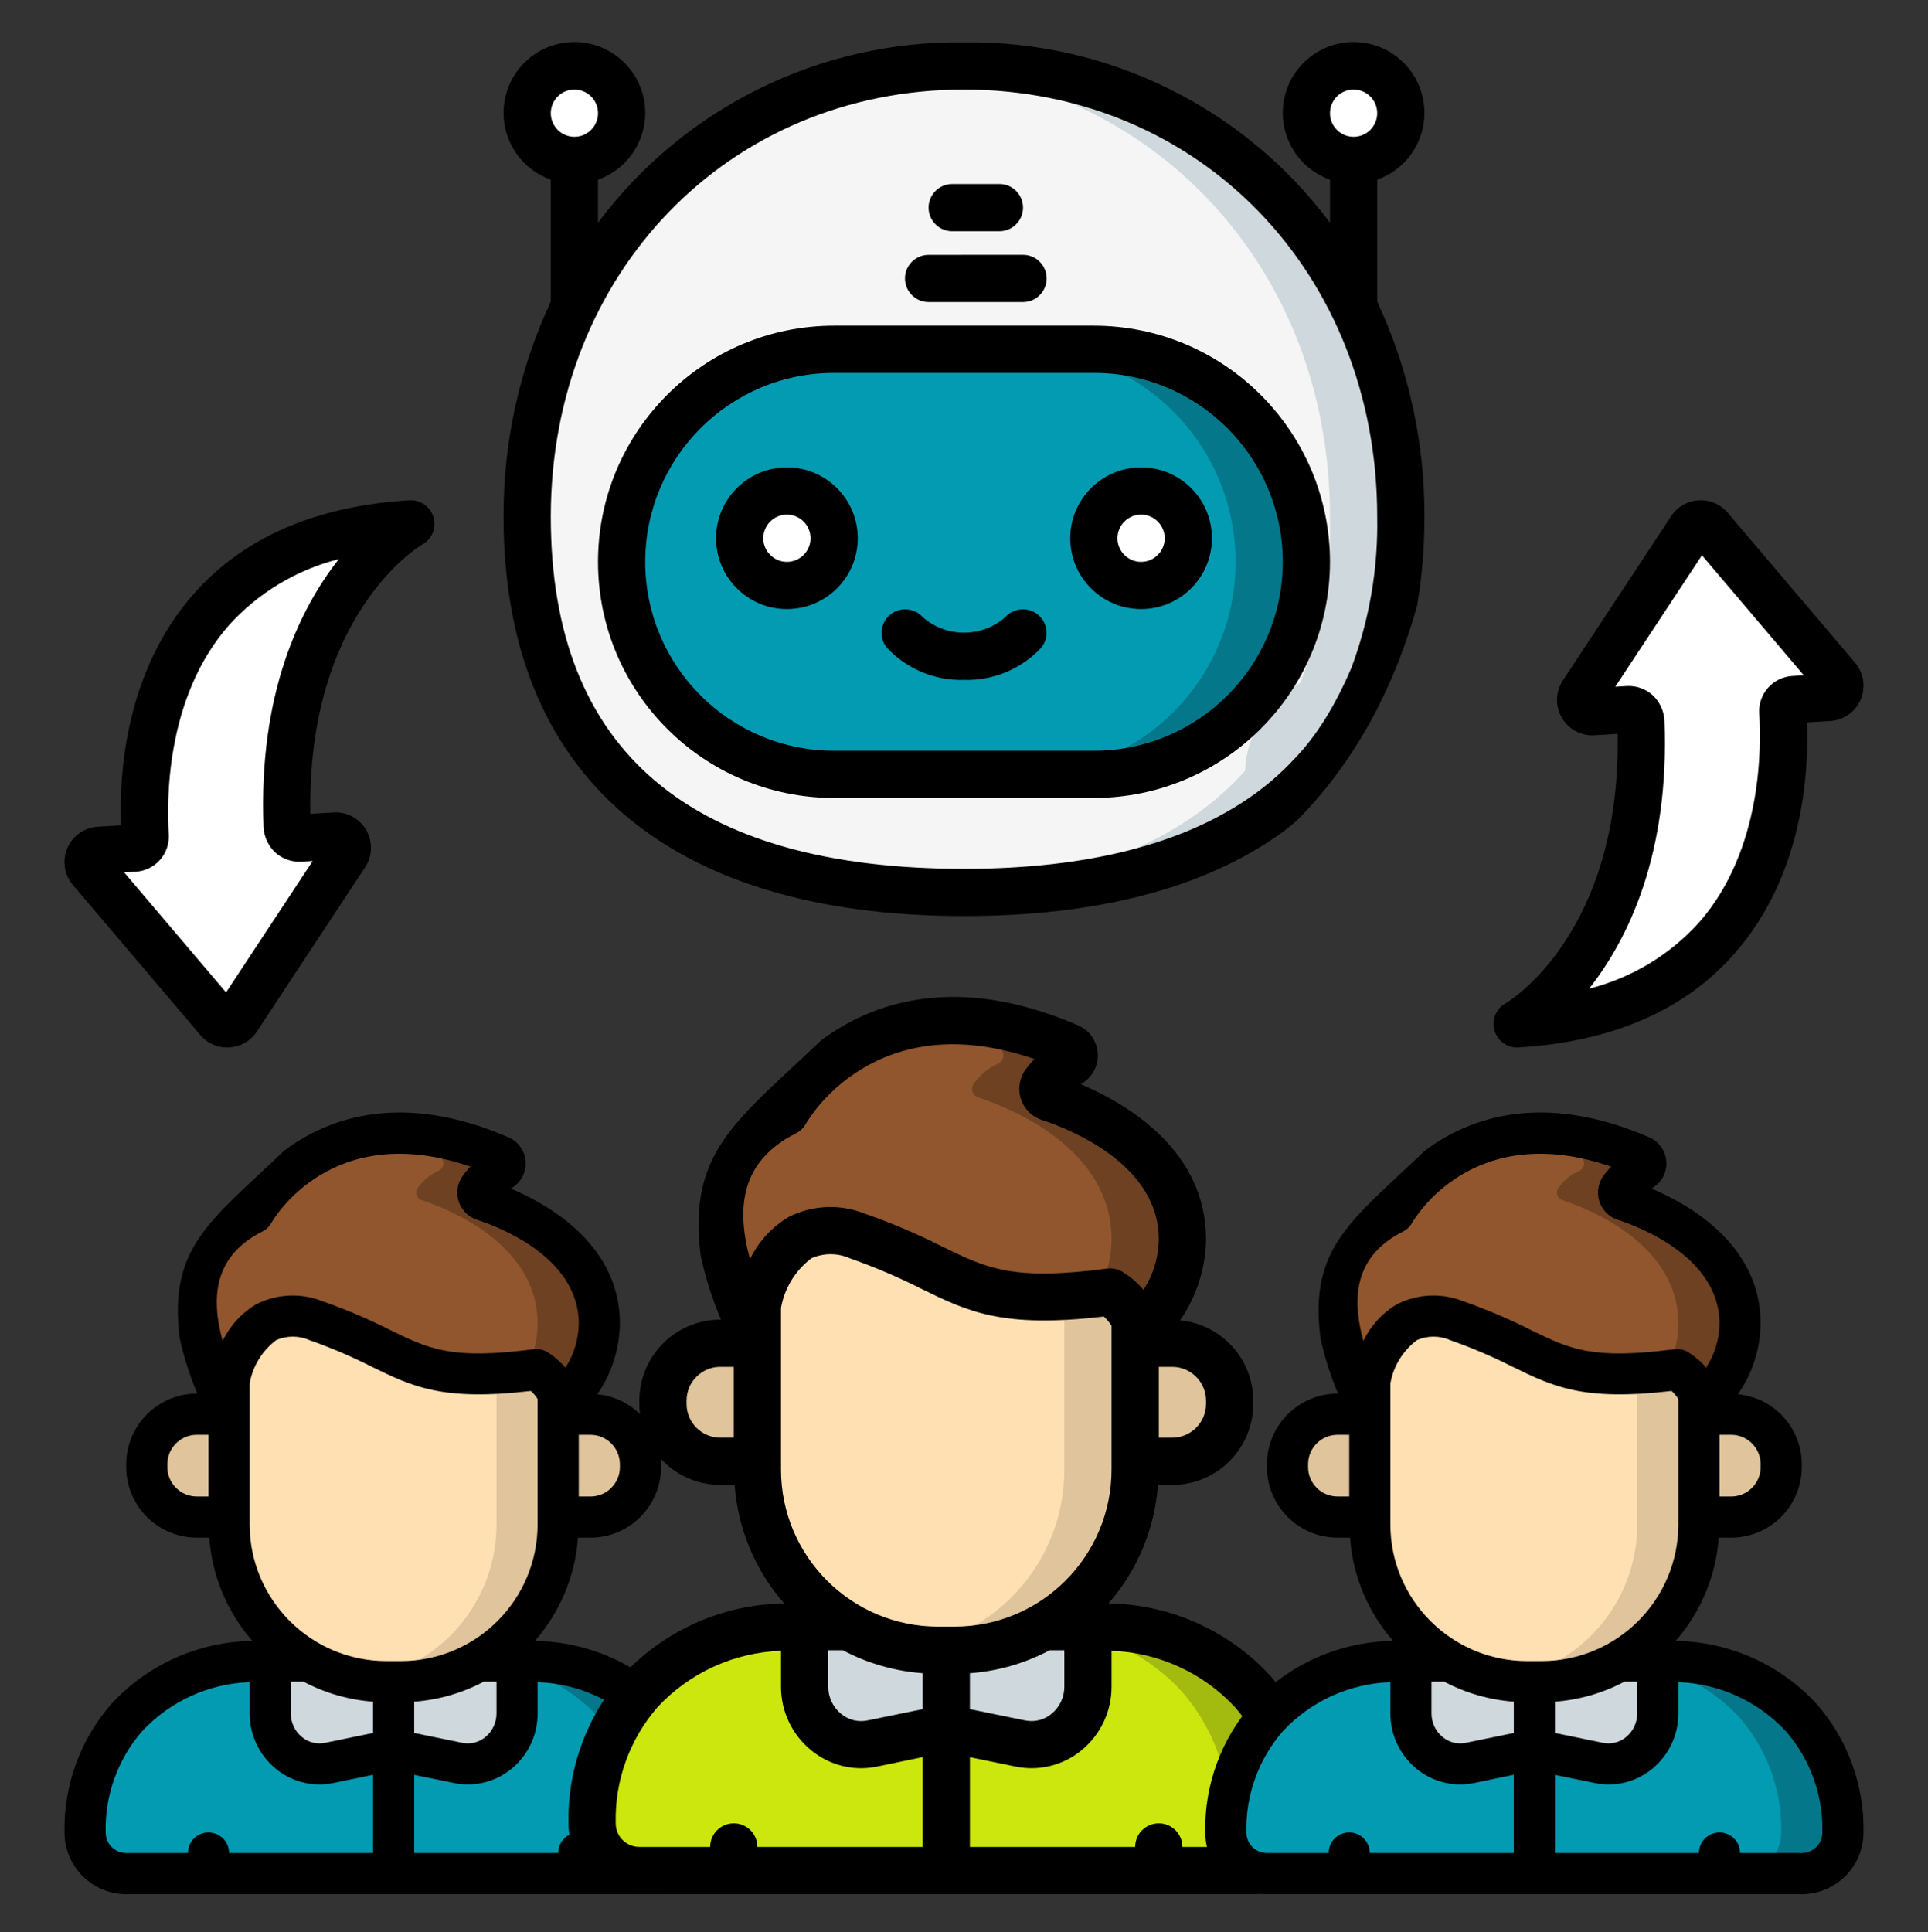
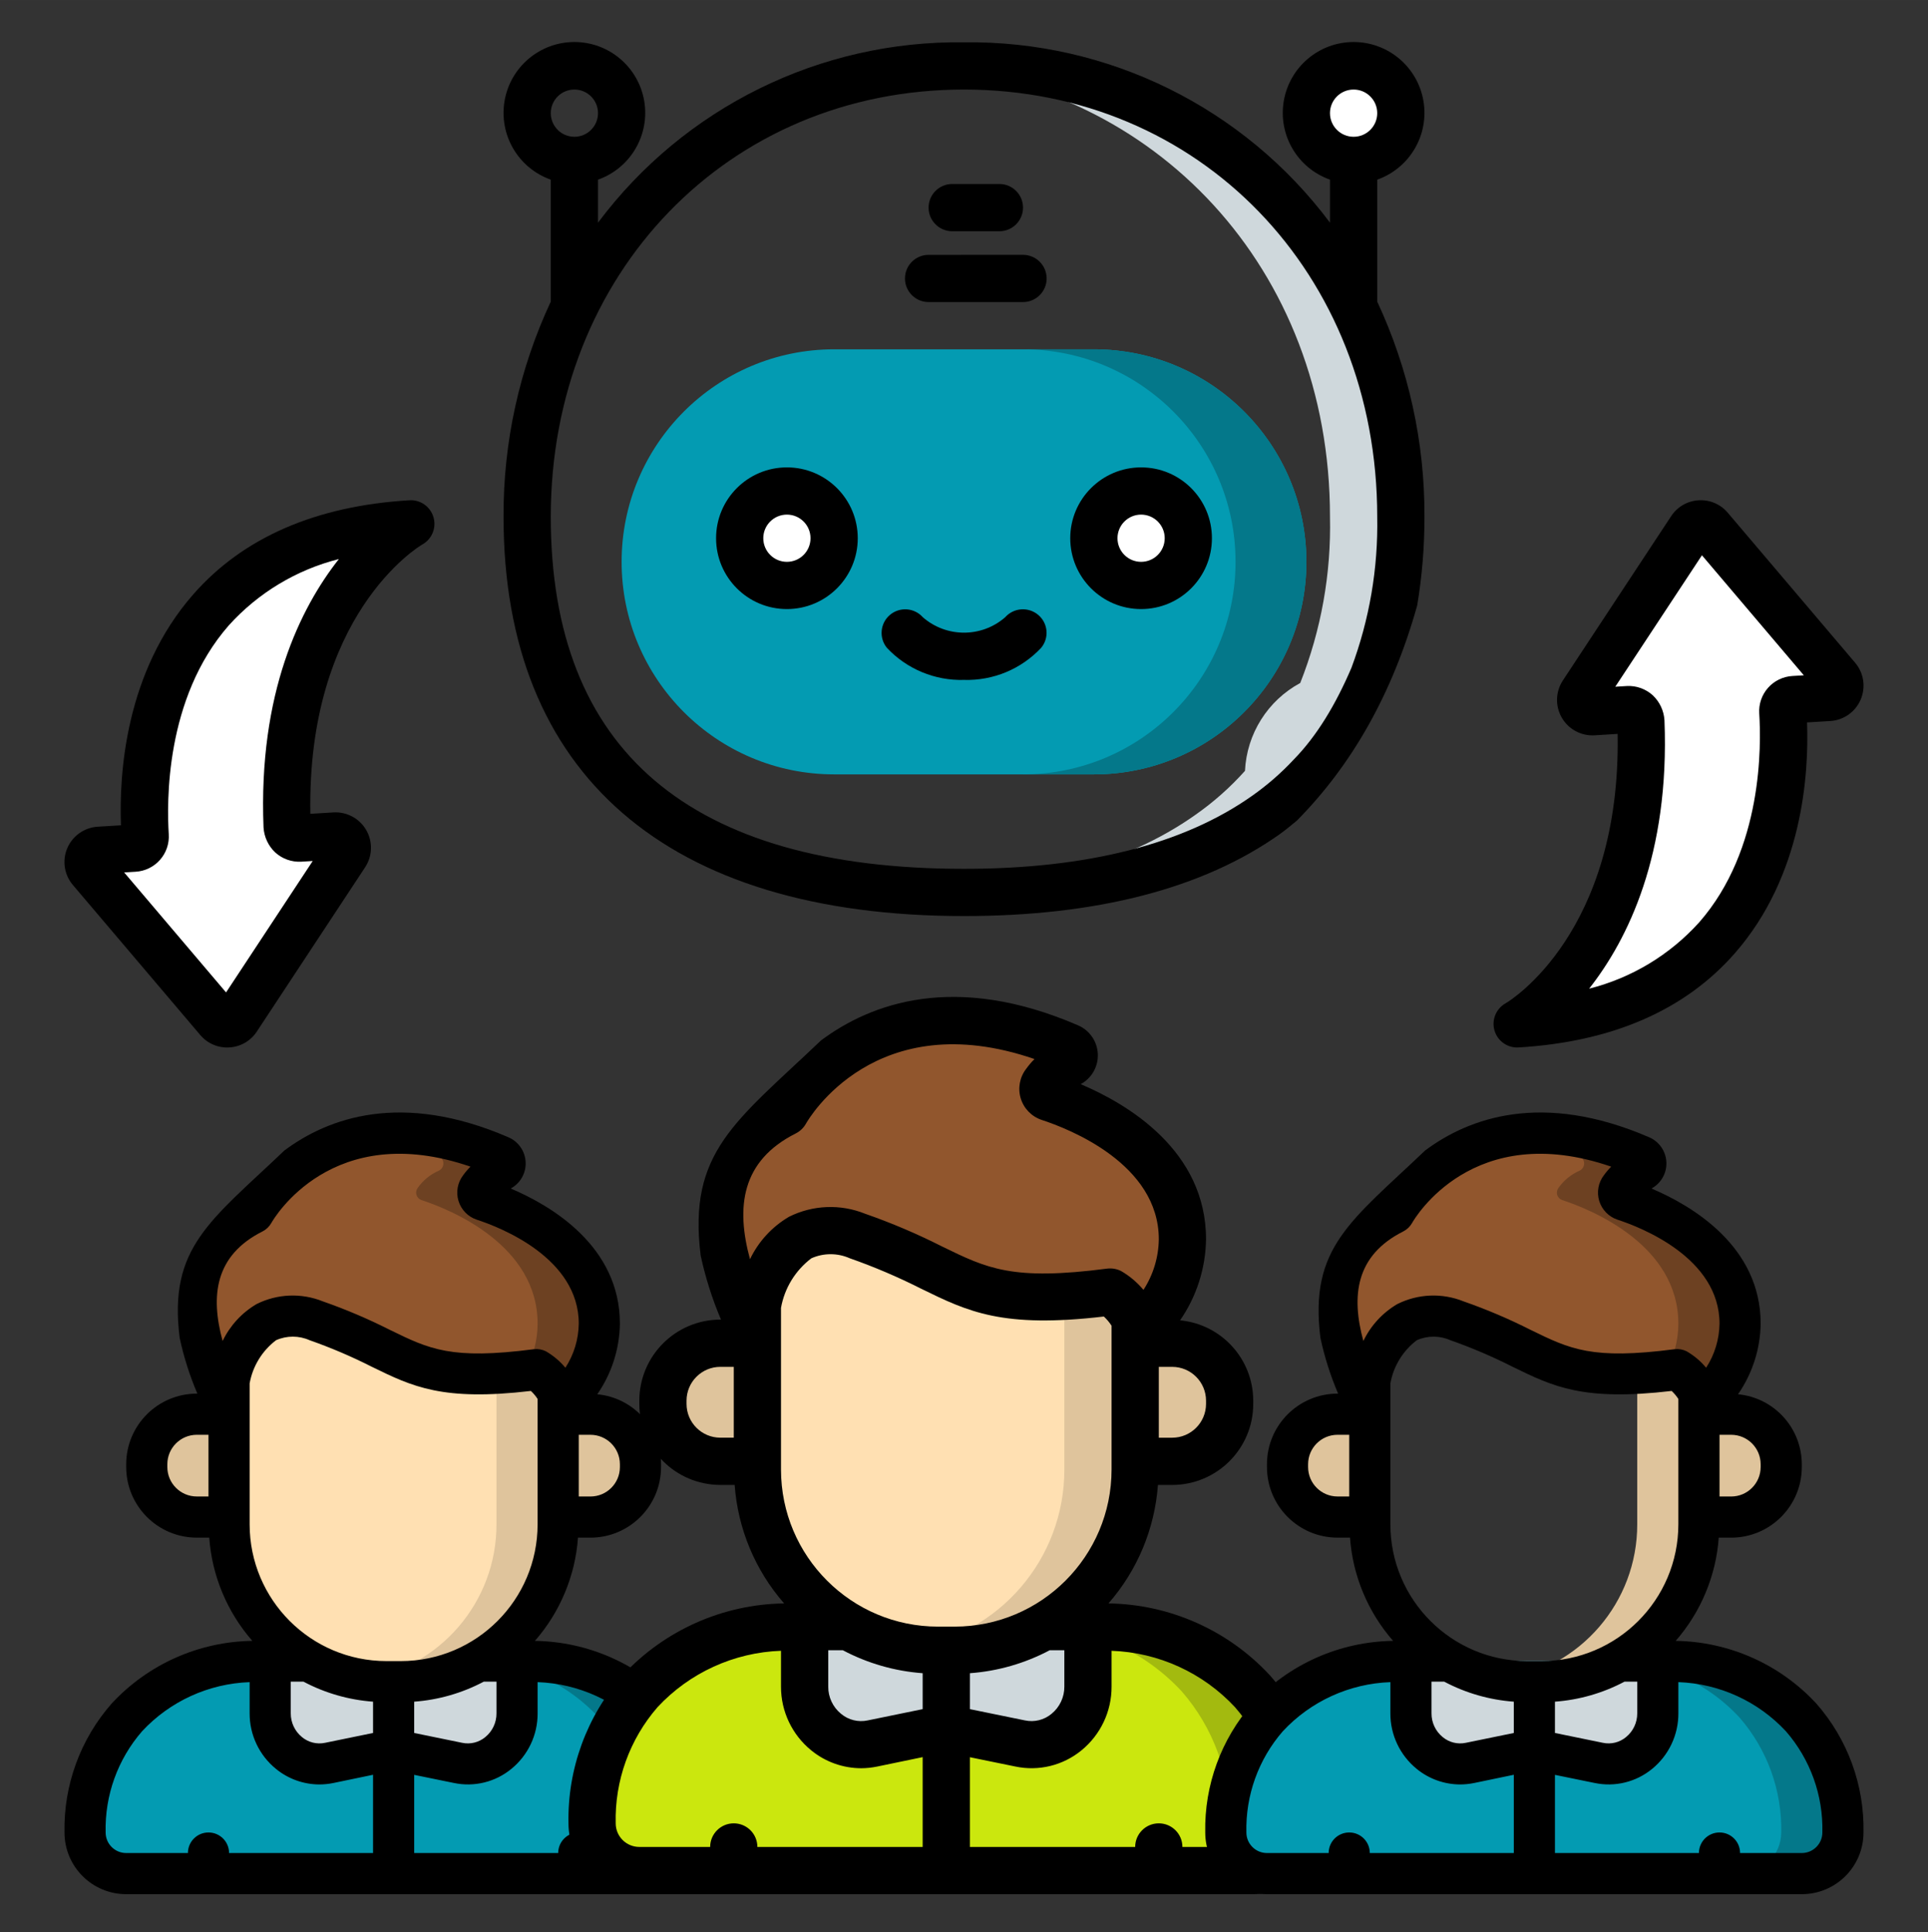
<svg xmlns="http://www.w3.org/2000/svg" xml:space="preserve" width="40.64mm" height="40.725mm" version="1.1" style="shape-rendering:geometricPrecision; text-rendering:geometricPrecision; image-rendering:optimizeQuality; fill-rule:evenodd; clip-rule:evenodd" viewBox="0 0 4063.98 4072.46">
  <rect x="0" y="0" width="4063.98" height="4072.46" fill="#333333" stroke="none" />
  <defs>
    <style type="text/css">
   
    .fil5 {fill:black;fill-rule:nonzero}
    .fil2 {fill:#039BB2;fill-rule:nonzero}
    .fil3 {fill:#04788A;fill-rule:nonzero}
    .fil8 {fill:#6D4122;fill-rule:nonzero}
    .fil7 {fill:#91562D;fill-rule:nonzero}
    .fil11 {fill:#A3BA0F;fill-rule:nonzero}
    .fil10 {fill:#CBE70E;fill-rule:nonzero}
    .fil1 {fill:#CFD8DC;fill-rule:nonzero}
    .fil6 {fill:#DFC49C;fill-rule:nonzero}
    .fil0 {fill:whitesmoke;fill-rule:nonzero}
    .fil9 {fill:#FFE0B2;fill-rule:nonzero}
    .fil4 {fill:white;fill-rule:nonzero}
   
  </style>
  </defs>
  <g id="Camada_x0020_1">
-     <path id="Shape" class="fil0" d="M2952.77 1089.11c2.68,119.84 -18.64,238.96 -62.7,350.43 -68.61,36.99 -112.79,107.26 -116.46,185.15 -31.28,34.97 -66.52,66.2 -105.02,93.07 -164.77,116.46 -389.24,163.25 -636.61,163.25 -508.17,0 -920.81,-198.1 -920.81,-791.9 0,-554.44 412.64,-950.17 920.81,-950.17 508.19,0 920.79,395.73 920.79,950.17z" />
+     <path id="Shape" class="fil0" d="M2952.77 1089.11z" />
    <path id="Shape_0" class="fil1" d="M2031.98 138.94c-25.16,0 -49.76,1.69 -74.64,3.65 473.22,36.74 846.1,419.59 846.1,946.52 2.7,119.84 -18.62,238.96 -62.7,350.43 -68.58,36.99 -112.81,107.26 -116.46,185.15 -31.28,34.97 -66.5,66.2 -105,93.07 -147.74,104.5 -343.44,152.5 -560.79,161.41 24.27,0.97 48.68,1.84 73.49,1.84 247.37,0 471.84,-46.79 636.61,-163.25 38.5,-26.87 73.74,-58.1 105.02,-93.07 3.67,-77.89 47.85,-148.16 116.46,-185.15 44.06,-111.47 65.38,-230.59 62.7,-350.43 0,-554.44 -412.6,-950.17 -920.79,-950.17l0 0z" />
    <path class="fil2" d="M1758.23 736.23l547.52 0c247.33,0 447.94,200.6 447.94,447.98l0 0c0,247.33 -200.61,447.94 -447.94,447.94l-547.52 0c-247.33,0 -447.94,-200.61 -447.94,-447.94l0 0c0,-247.38 200.61,-447.98 447.96,-447.98l-0.02 0z" />
    <path id="Shape_1" class="fil3" d="M2305.75 736.23l-149.35 0c247.41,0 447.98,200.56 447.98,447.98 0,247.37 -200.57,447.94 -447.98,447.94l149.35 0c247.37,0 447.94,-200.57 447.94,-447.94 0,-247.42 -200.57,-447.98 -447.94,-447.98z" />
-     <circle id="Oval" class="fil4" cx="1210.72" cy="238.49" r="99.55" />
    <circle id="Oval_2" class="fil4" cx="1658.7" cy="1134.41" r="99.55" />
    <circle id="Oval_3" class="fil4" cx="2405.28" cy="1134.41" r="99.55" />
    <circle id="Oval_4" class="fil4" cx="2853.24" cy="238.49" r="99.55" />
    <g id="_2324713298752">
      <path id="Shape_5" class="fil5" d="M1658.7 985.11c-82.5,0 -149.3,66.84 -149.3,149.3 0,82.46 66.8,149.31 149.3,149.31 82.46,0 149.33,-66.85 149.33,-149.31 0,-82.46 -66.87,-149.3 -149.33,-149.3zm0 199.1c-27.5,0 -49.79,-22.29 -49.79,-49.8 0,-27.46 22.29,-49.75 49.79,-49.75 27.49,0 49.76,22.29 49.76,49.75 0,27.51 -22.27,49.8 -49.76,49.8z" />
      <path id="Shape_6" class="fil5" d="M2405.28 985.11c-82.46,0 -149.33,66.84 -149.33,149.3 0,82.46 66.87,149.31 149.33,149.31 82.5,0 149.3,-66.85 149.3,-149.31 0,-82.46 -66.8,-149.3 -149.3,-149.3zm0 199.1c-27.49,0 -49.76,-22.29 -49.76,-49.8 0,-27.46 22.27,-49.75 49.76,-49.75 27.5,0 49.79,22.29 49.79,49.75 0,27.51 -22.29,49.8 -49.79,49.8z" />
-       <path id="Shape_7" class="fil5" d="M2803.44 1184.21c-0.27,-274.76 -222.92,-497.43 -497.69,-497.74l-547.52 0c-274.88,0 -497.71,222.82 -497.71,497.74 0,274.88 222.83,497.69 497.71,497.69l547.52 0c274.77,-0.26 497.42,-222.96 497.69,-497.69zm-497.69 398.18l-547.52 0c-219.9,0 -398.18,-178.27 -398.18,-398.18 0,-219.93 178.28,-398.23 398.18,-398.23l547.52 0c219.9,0 398.18,178.3 398.18,398.23 0,219.91 -178.28,398.18 -398.18,398.18z" />
      <path id="Shape_8" class="fil5" d="M2118.75 1301.02c-49.72,43.26 -123.76,43.26 -173.48,0 -17.96,-20.25 -48.76,-22.44 -69.4,-4.99 -20.62,17.48 -23.55,48.25 -6.52,69.26 41.98,44.89 101.2,69.55 162.63,67.76 61.4,1.83 120.67,-22.79 162.65,-67.64 17.3,-20.82 14.6,-51.63 -5.94,-69.2 -20.77,-17.67 -51.8,-15.56 -69.94,4.81l0 0z" />
      <path id="Shape_9" class="fil5" d="M1957.34 636.67l199.06 0c27.51,0 49.79,-22.29 49.79,-49.75 0,-27.51 -22.28,-49.8 -49.79,-49.8l-199.06 0.04c-27.49,0 -49.76,22.25 -49.76,49.76 0,27.46 22.25,49.75 49.76,49.75l0 0z" />
      <path id="Shape_10" class="fil5" d="M2007.09 487.37l99.55 0c27.47,0 49.76,-22.29 49.76,-49.76 0,-27.5 -22.25,-49.79 -49.76,-49.79l-99.55 0c-27.46,0 -49.75,22.29 -49.75,49.79 0,27.47 22.29,49.76 49.75,49.76z" />
      <path id="Shape_11" class="fil5" d="M2987.27 1276.15c10.31,-61.77 15.4,-124.38 15.3,-187.04 0.72,-156.61 -33.28,-311.46 -99.56,-453.36l0 -257.09c68.59,-24.25 109.7,-94.35 97.39,-166.03 -12.29,-71.65 -74.46,-124.07 -147.16,-124.07 -72.73,0 -134.85,52.42 -147.14,124.07 -12.35,71.68 28.8,141.78 97.34,166.03l0 90.69c-181.49,-242.84 -468.29,-384.17 -771.46,-380.17 -303.15,-4 -589.95,137.33 -771.46,380.17l0 -90.69c68.56,-24.25 109.67,-94.35 97.36,-166.03 -12.29,-71.65 -74.41,-124.07 -147.16,-124.07 -72.73,0 -134.85,52.42 -147.14,124.07 -12.31,71.68 28.8,141.78 97.39,166.03l0 257.09c-66.28,141.9 -100.28,296.75 -99.56,453.36 0,542.73 344.66,841.67 970.57,841.67 279.68,0 503.51,-57.98 665.27,-172.38 12.87,-9.09 24.48,-19.09 36.46,-28.8 114.89,-116.24 200.91,-265.62 253.56,-453.45zm-134.03 -1087.42c27.49,0 49.77,22.29 49.77,49.76 0,27.53 -22.28,49.8 -49.77,49.8 -27.51,0 -49.8,-22.27 -49.8,-49.8 0,-27.47 22.29,-49.76 49.8,-49.76zm-1642.52 0c27.53,0 49.8,22.29 49.8,49.76 0,27.53 -22.27,49.8 -49.8,49.8 -27.47,0 -49.75,-22.27 -49.75,-49.8 0,-27.47 22.28,-49.76 49.75,-49.76zm1429.13 1488.23c-144.67,102.43 -349.03,154.29 -607.87,154.29 -577.95,0 -871.01,-249.7 -871.01,-742.14 0,-513.3 374.43,-900.38 871.01,-900.38 496.58,0 871.03,387.08 871.03,900.38 2.07,108.67 -16.41,216.75 -54.41,318.57 -33.32,77.8 -73.12,143.89 -121.99,193.68 -26.24,28.11 -55.34,53.43 -86.76,75.6z" />
    </g>
    <path id="Shape_12" class="fil4" d="M499.78 2146.88l228.36 -346.29c5.17,-7.88 5.44,-18.02 0.76,-26.17 -4.72,-8.18 -13.63,-12.94 -23.05,-12.37l-74.01 4.46c-14.02,0.7 -25.98,-10.11 -26.66,-24.17 -18.78,-476.7 260.24,-638.2 260.24,-638.2 -569.43,34.5 -567.78,538.38 -559.37,657.19 0.81,13.71 -9.65,25.51 -23.36,26.35l-73.65 4.46c-9.42,0.57 -17.71,6.43 -21.4,15.07 -3.69,8.68 -2.19,18.7 3.91,25.9l268.51 316.18c5.08,5.96 12.64,9.18 20.44,8.72 7.83,-0.45 14.99,-4.62 19.28,-11.13l0 0z" />
    <path id="Shape_13" class="fil5" d="M483.53 2207.68c23.48,-1.34 44.93,-13.75 57.79,-33.42l228.35 -346.35c15.52,-23.59 16.41,-53.94 2.26,-78.41 -14.14,-24.44 -40.88,-38.85 -69.11,-37.16l-48.64 2.95c-7.2,-418.42 226.23,-562.2 236.17,-567.76 20.33,-11.43 30.03,-35.41 23.28,-57.72 -6.68,-22.33 -27.96,-37.05 -51.22,-35.36 -197.02,11.96 -350.1,78.62 -454.95,198.2 -143.94,164.11 -156.5,379.77 -152.5,486.85l-48.95 2.96c-28.21,1.74 -53.08,19.22 -64.17,45.22 -11.07,26.03 -6.54,56.07 11.79,77.62l268.47 316.18c15.14,18 37.96,27.71 61.43,26.2l0 0zm-221.81 -368.86l24 -1.44c19.8,-1.12 38.31,-10.13 51.45,-24.95 13.15,-14.83 19.84,-34.31 18.54,-54.11l-0.04 -0.8c-3.86,-63.43 -8.73,-285.09 126.64,-439.45 61.82,-68.5 142.54,-117.14 231.99,-139.74 -81.42,103.37 -169.99,282.33 -158.81,565.6 1.2,20.04 10,38.91 24.6,52.7 14.91,13.61 34.62,20.64 54.79,19.57l24.29 -1.46 -182.67 277.02 -214.78 -252.94z" />
    <path id="Shape_14" class="fil2" d="M1008.36 3501.09l104.09 0c105.88,-2.14 207.68,41.08 279.64,118.81 58.44,67.06 89.84,153.45 88.03,242.41 -0.13,47.83 -38.89,86.58 -86.73,86.72l-1127.38 0c-47.84,-0.14 -86.56,-38.89 -86.72,-86.72 -1.8,-88.96 29.58,-175.35 88.04,-242.41 71.96,-77.73 173.74,-120.95 279.69,-118.81l461.34 0z" />
    <path id="Shape_15" class="fil3" d="M1392.09 3619.9c-71.96,-77.73 -173.76,-120.95 -279.64,-118.81l-130.11 0c105.94,-2.14 207.72,41.08 279.68,118.81 58.44,67.06 89.84,153.45 88.03,242.41 -0.15,47.83 -38.89,86.58 -86.71,86.72l130.05 0c47.84,-0.14 86.58,-38.89 86.73,-86.72 1.81,-88.96 -29.59,-175.35 -88.03,-242.41z" />
    <path id="Shape_16" class="fil1" d="M1089.89 3501.09l0 110.17c0.45,31.51 -13.26,61.55 -37.38,81.8 -24.13,20.29 -56.11,28.62 -87.08,22.66l-135.7 -27.73 -135.72 27.73c-30.97,5.96 -62.93,-2.37 -87.07,-22.66 -24.17,-20.25 -37.88,-50.29 -37.39,-81.8l0 -110.17 520.34 0z" />
    <path id="Shape_17" class="fil6" d="M414.78 2980.74l68.07 0 0 216.81 -68.07 0c-58.21,0 -105.39,-47.18 -105.39,-105.39l0 -6.04c0,-27.94 11.12,-54.74 30.85,-74.5 19.8,-19.79 46.58,-30.88 74.54,-30.88z" />
    <path id="Shape_18" class="fil6" d="M1176.62 2980.74l68 0c27.98,0 54.79,11.09 74.54,30.88 19.79,19.76 30.89,46.56 30.89,74.5l0 6.04c0,58.21 -47.22,105.43 -105.43,105.43l-68 0 0 -216.81 0 -0.04z" />
    <path id="Shape_19" class="fil7" d="M1176.62 2980.78l0 -43.82c-10.27,-20.78 -26.21,-38.23 -45.97,-50.29 -264.96,34.27 -264.96,-34.23 -463.96,-102.75 -114.5,-39.03 -163.06,45.96 -183.43,124.87 -0.41,4.35 -0.41,9.12 -0.41,13.47l0 58.52c-25.59,-55.49 -75.47,-156.98 -69.41,-252.37 3.2,-67.82 41.69,-129.03 101.49,-161.3 6.06,-3.47 12.13,-6.93 19.05,-10.42 0,0 153.97,-278.38 520.32,-120.11 6.17,2.58 10.19,8.5 10.39,15.14 0.19,6.6 -3.54,12.76 -9.5,15.67 -17.94,7.81 -33.39,20.41 -44.65,36.43 -3.19,4.23 -4.14,9.72 -2.61,14.75 1.54,5.07 5.42,9.07 10.41,10.8 62.44,20.39 245,94.98 245,260.63 0,98.85 -70.7,157.37 -86.72,190.78l0 0z" />
    <path id="Shape_20" class="fil8" d="M1263.34 2790c0,-165.65 -182.56,-240.24 -245,-260.63 -4.99,-1.73 -8.87,-5.73 -10.41,-10.8 -1.53,-5.03 -0.58,-10.52 2.61,-14.75 11.26,-16.02 26.71,-28.62 44.65,-36.43 5.96,-2.91 9.69,-9.07 9.5,-15.67 -0.2,-6.64 -4.22,-12.56 -10.39,-15.14 -85.86,-41.15 -181.97,-56.25 -276.37,-43.34 50.44,8.1 99.6,22.66 146.32,43.34 6.11,2.58 10.15,8.5 10.33,15.14 0.19,6.6 -3.5,12.76 -9.48,15.67 -17.96,7.81 -33.41,20.41 -44.66,36.43 -3.18,4.23 -4.15,9.72 -2.56,14.75 1.52,5.07 5.36,9.07 10.37,10.8 62.44,20.39 244.98,94.98 244.98,260.63 -0.23,34.69 -9.03,68.81 -25.63,99.29 7.69,-0.89 14.87,-1.59 23.05,-2.62 19.76,12.06 35.7,29.51 45.97,50.29l0 43.82c16.02,-33.41 86.72,-91.93 86.72,-190.78z" />
    <path id="Shape_21" class="fil9" d="M1176.62 2936.96l0 275.81c-0.09,183.16 -148.55,331.62 -331.71,331.71l-30.35 0c-183.17,-0.09 -331.65,-148.55 -331.71,-331.71l0 -290.51c0,-4.35 0,-9.12 0.41,-13.47 20.37,-78.91 68.93,-163.9 183.43,-124.87 199,68.52 199,137.02 463.96,102.75 19.76,12.06 35.7,29.51 45.97,50.29z" />
    <path id="Shape_22" class="fil6" d="M1130.65 2886.67c-38.93,5.38 -78.1,8.33 -117.38,8.95 13.75,11.38 25.05,25.48 33.24,41.34l0 275.81c0.22,163.9 -119.68,303.27 -281.83,327.48 16.47,2.72 33.15,4.14 49.88,4.35l30.35 0c183.2,-0.08 331.71,-148.63 331.71,-331.83l0 -275.81c-10.27,-20.78 -26.21,-38.23 -45.97,-50.29z" />
    <path id="Shape_23" class="fil5" d="M1127.54 3458.49c53.1,-60.74 84.99,-137.1 90.79,-217.56l26.29 0c82.15,-0.08 148.71,-66.62 148.77,-148.77l0 -6.04c-0.14,-76.37 -58.31,-140.21 -134.4,-147.39 30.31,-43.79 46.91,-95.63 47.67,-148.89 0,-162.75 -143.84,-248.22 -230.13,-284.8 20.27,-10.95 32.54,-32.58 31.46,-55.59 -1.09,-23.05 -15.26,-43.45 -36.51,-52.48 -226.26,-97.75 -380.42,-40.31 -471.86,27.82 -156.05,148.73 -244.88,204.13 -220.9,395.03 8.64,40.29 21.13,79.65 37.3,117.53l-1.24 0c-82.11,0.13 -148.65,66.66 -148.77,148.77l0 6.04c0.12,82.11 66.66,148.65 148.77,148.73l26.29 0c5.8,80.46 37.69,156.86 90.83,217.6 -112.77,1.57 -219.97,49.32 -296.59,132.17 -65.88,74.96 -101.31,171.87 -99.35,271.65 0,71.82 58.21,130.07 130.05,130.07l1127.38 0c71.86,0 130.11,-58.25 130.11,-130.07 1.96,-99.74 -33.47,-196.61 -99.33,-271.54 -76.58,-82.87 -183.78,-130.67 -296.63,-132.28l0 0zm-514.64 85.99l26.86 0c45.41,24.06 95.33,38.41 146.59,42.18l0 65.95 -101.2 20.74c-17.26,3.65 -35.2,-0.85 -48.73,-12.15 -14.99,-12.24 -23.63,-30.62 -23.52,-49.94l0 -66.78zm260.17 42.18c51.24,-3.77 101.16,-18.12 146.59,-42.18l26.85 0 0 66.78c0.16,19.32 -8.5,37.7 -23.47,49.94 -13.61,11.34 -31.63,15.8 -48.93,12.11l-101.04 -20.7 0 -65.95zm433.59 -500.54l0 6.04c-0.02,34.27 -27.77,62.01 -62.04,62.05l-24.66 0 0 -130.07 24.66 0c34.23,0.04 61.98,27.79 62.04,61.98l0 0zm-314.94 -627.14c-5.61,5.54 -10.76,11.56 -15.36,17.98 -11.88,15.4 -15.61,35.63 -9.92,54.25 5.65,18.6 19.98,33.36 38.46,39.5 50.29,16.42 215.06,80.73 215.06,219.13 -0.44,33.05 -10.23,65.24 -28.17,92.95 -11.61,-13.92 -25.55,-25.67 -41.2,-34.7 -7.91,-3.92 -16.78,-5.42 -25.5,-4.33 -173.87,22.58 -219.79,0 -303.28,-40.75 -45.65,-23.11 -92.83,-43.17 -141.16,-60.04 -45.28,-18.25 -96.21,-16.23 -139.86,5.65 -31.05,18.25 -55.94,45.34 -71.55,77.84 -26.02,-95.41 -16.25,-180.55 84.23,-231.04 7.71,-3.92 14.08,-10.02 18.35,-17.55 5.34,-9.57 128.15,-219.33 419.9,-118.89l0 0zm-638.98 633.18l0 -6.04c0.04,-34.23 27.81,-61.98 62.04,-62l24.68 0 0 130.05 -24.68 0c-34.23,-0.04 -62,-27.78 -62.04,-62.01zm173.45 105.39l0 -275.33c0,-2.13 0,-4.35 0,-6.4 6.47,-36.31 26.39,-68.8 55.73,-91.05 22.5,-10.02 48.15,-10.02 70.63,0 44.93,15.75 88.72,34.47 131.18,55.98 86.11,42.09 148.98,72.75 335.27,50.95 5.43,4.99 10.19,10.68 14.19,16.87l0 264.2c-0.08,159.18 -129.14,288.24 -288.32,288.32l-30.36 0c-159.22,-0.1 -288.22,-129.14 -288.32,-288.32l0 -15.22zm-303.52 664.76c-1.92,-78.19 25.48,-154.24 76.75,-213.25 58.82,-63.28 140.41,-100.54 226.77,-103.59l0 65.79c-0.12,45.37 20.27,88.44 55.55,117.08 25.81,21.12 58.17,32.68 91.53,32.77 9.92,-0.05 19.75,-1.04 29.42,-3.04l83.66 -17.36 0 164.94 -303.5 0c0,-23.94 -19.41,-43.34 -43.39,-43.34 -23.94,0 -43.34,19.4 -43.34,43.34l-130.11 0c-23.94,0 -43.34,-19.4 -43.34,-43.34zm1170.72 43.34l-130.05 0c0,-23.94 -19.44,-43.34 -43.38,-43.34 -23.94,0 -43.34,19.4 -43.34,43.34l-303.55 0 0 -164.75 83.49 17.05c42.87,9.07 87.53,-1.83 121.37,-29.69 35.16,-28.66 55.49,-71.65 55.3,-117l0 -65.79c86.42,3.05 168.03,40.35 226.82,103.71 51.26,58.97 78.64,134.98 76.72,213.13 0,23.94 -19.44,43.34 -43.38,43.34l0 0z" />
    <path id="Shape_24" class="fil10" d="M2199.7 3428.43l119.47 0c121.61,-2.45 238.4,47.2 321.07,136.42 67.03,76.95 103.08,176.13 101.01,278.22 -0.16,54.91 -44.66,99.37 -99.57,99.55l-1294.05 0c-54.95,-0.16 -99.4,-44.64 -99.55,-99.55 -2.08,-102.09 33.92,-201.27 101.02,-278.22 82.64,-89.22 199.45,-138.87 321.07,-136.42l529.53 0z" />
    <path id="Shape_25" class="fil11" d="M2640.24 3564.85c-82.67,-89.22 -199.46,-138.87 -321.07,-136.42l-149.33 0c121.58,-2.45 238.43,47.2 321.03,136.42 67.1,76.95 103.14,176.13 101.06,278.22 -0.15,54.91 -44.65,99.37 -99.56,99.55l149.31 0c54.91,-0.16 99.41,-44.64 99.57,-99.55 2.07,-102.09 -33.98,-201.27 -101.01,-278.22z" />
    <path id="Shape_26" class="fil1" d="M2293.31 3428.43l0 126.46c0.54,36.15 -15.21,70.66 -42.93,93.94 -27.69,23.24 -64.39,32.81 -99.94,26.02l-155.8 -31.85 -155.76 31.85c-35.55,6.79 -72.23,-2.78 -99.95,-26.02 -27.69,-23.28 -43.44,-57.79 -42.91,-93.94l0 -126.46 597.29 0z" />
    <path id="Shape_27" class="fil6" d="M1518.39 2831.14l78.06 0 0 248.84 -78.06 0c-66.83,0 -120.96,-54.15 -121,-120.92l0 -6.92c0,-32.11 12.76,-62.89 35.42,-85.58 22.71,-22.7 53.49,-35.42 85.58,-35.42z" />
    <path id="Shape_28" class="fil6" d="M2392.82 2831.14l78.11 0c32.08,0 62.87,12.72 85.57,35.42 22.68,22.69 35.43,53.47 35.43,85.58l0 6.92c0,66.81 -54.17,121 -121,121l-78.11 0 0 -248.88 0 -0.04z" />
    <path id="Shape_29" class="fil7" d="M2392.82 2831.18l0 -50.29c-11.71,-23.82 -30.04,-43.88 -52.76,-57.71 -304.08,39.3 -304.08,-39.31 -532.55,-117.97 -131.4,-44.79 -187.14,52.77 -210.54,143.37 -0.52,4.95 -0.52,10.45 -0.52,15.4l0 67.2c-29.34,-63.69 -86.6,-180.15 -79.61,-289.66 3.65,-77.88 47.88,-148.18 116.48,-185.17 6.95,-4 13.94,-7.96 21.9,-11.96 0,0 176.71,-319.52 597.29,-137.86 6.99,2.97 11.63,9.73 11.87,17.34 0.19,7.61 -4.04,14.68 -10.92,18.02 -20.58,8.95 -38.32,23.41 -51.27,41.8 -3.64,4.84 -4.72,11.15 -2.94,16.95 1.77,5.79 6.18,10.41 11.91,12.41 71.7,23.4 281.21,109 281.21,299.13 0,113.49 -81.11,180.67 -99.55,219l0 0z" />
-     <path id="Shape_30" class="fil8" d="M2492.37 2612.18c0,-190.13 -209.51,-275.73 -281.21,-299.13 -5.73,-2 -10.14,-6.62 -11.91,-12.41 -1.78,-5.8 -0.7,-12.11 2.94,-16.95 12.95,-18.39 30.69,-32.85 51.27,-41.8 6.88,-3.34 11.11,-10.41 10.92,-18.02 -0.24,-7.61 -4.88,-14.37 -11.87,-17.34 -98.65,-47.28 -208.92,-64.58 -317.28,-49.8 57.88,9.34 114.32,26.07 167.93,49.8 7.03,2.97 11.67,9.73 11.9,17.34 0.2,7.61 -4.07,14.68 -10.91,18.02 -20.6,8.95 -38.31,23.41 -51.26,41.8 -3.65,4.84 -4.72,11.15 -2.95,16.95 1.75,5.79 6.19,10.41 11.9,12.41 71.71,23.4 281.23,109 281.23,299.13 -0.27,39.84 -10.37,78.99 -29.41,113.99 8.81,-0.99 17.08,-1.8 26.4,-2.99 22.72,13.83 41.05,33.89 52.76,57.71l0 50.29c18.44,-38.33 99.55,-105.51 99.55,-219z" />
    <path id="Shape_31" class="fil9" d="M2392.82 2780.89l0 316.57c-0.08,210.26 -170.48,380.7 -380.74,380.77l-34.85 0c-210.25,-0.07 -380.65,-170.51 -380.78,-380.77l0 -333.48c0,-4.95 0,-10.45 0.52,-15.4 23.4,-90.6 79.14,-188.16 210.54,-143.37 228.47,78.66 228.47,157.27 532.55,117.97 22.72,13.83 41.05,33.89 52.76,57.71z" />
    <path id="Shape_32" class="fil6" d="M2340.06 2723.18c-44.64,6.14 -89.64,9.56 -134.71,10.26 15.79,13.06 28.78,29.24 38.17,47.45l0 316.57c0.26,188.2 -137.41,348.14 -323.53,375.94 18.93,3.11 38.07,4.76 57.24,4.99l34.85 0c210.3,-0.08 380.74,-170.61 380.74,-380.93l0 -316.57c-11.71,-23.82 -30.04,-43.88 -52.76,-57.71z" />
    <path id="Shape_33" class="fil5" d="M2336.53 3379.52c60.93,-69.7 97.55,-157.33 104.25,-249.7l30.15 0c94.25,-0.13 170.69,-76.5 170.75,-170.76l0 -6.92c-0.18,-87.72 -66.97,-160.96 -154.25,-169.25 34.8,-50.25 53.85,-109.74 54.74,-170.87 0,-186.86 -165.14,-284.95 -264.2,-326.91 23.28,-12.56 37.32,-37.38 36.09,-63.86 -1.24,-26.43 -17.49,-49.84 -41.84,-60.21 -259.79,-112.19 -436.72,-46.29 -541.7,31.94 -179.08,170.71 -281.07,234.34 -253.56,453.43 9.96,46.27 24.29,91.45 42.81,134.93l-1.38 0c-94.26,0.13 -170.67,76.5 -170.76,170.8l0 6.92c0.09,94.26 76.5,170.63 170.76,170.71l30.16 0c6.68,92.38 43.3,180.05 104.28,249.75 -129.5,1.85 -252.51,56.68 -340.48,151.7 -75.61,86.06 -116.29,197.31 -114.06,311.85 0,82.46 66.85,149.31 149.3,149.31l1294.09 0c82.5,0 149.37,-66.85 149.37,-149.31 2.23,-114.46 -38.43,-225.66 -114.01,-311.69 -87.92,-95.1 -210.98,-150.01 -340.51,-151.86l0 0zm-590.71 98.71l30.76 0c52.15,27.63 109.47,44.12 168.3,48.41l0 75.74 -116.15 23.79c-19.83,4.19 -40.41,-0.97 -55.94,-13.96 -17.22,-14.02 -27.13,-35.11 -26.97,-57.32l0 -76.66zm298.61 48.41c58.83,-4.29 116.13,-20.78 168.22,-48.41l30.87 0 0 76.66c0.14,22.21 -9.78,43.3 -26.97,57.32 -15.57,13.03 -36.29,18.15 -56.15,13.88l-115.97 -23.71 0 -75.74zm497.74 -574.5l0 6.92c-0.08,39.31 -31.92,71.16 -71.24,71.2l-28.31 0 0 -149.32 28.31 0c39.32,0.08 71.16,31.89 71.24,71.2l0 0zm-361.56 -719.94c-6.46,6.39 -12.33,13.3 -17.63,20.68 -13.65,17.67 -17.9,40.87 -11.39,62.23 6.5,21.39 22.95,38.27 44.15,45.35 57.72,18.82 246.88,92.68 246.88,251.56 -0.5,37.91 -11.71,74.89 -32.35,106.66 -13.3,-15.94 -29.32,-29.42 -47.3,-39.8 -9.08,-4.49 -19.22,-6.22 -29.28,-5.01 -199.58,25.94 -252.29,0 -348.08,-46.72 -52.44,-26.58 -106.59,-49.59 -162.07,-68.93 -51.95,-20.97 -110.42,-18.62 -160.53,6.45 -35.65,20.99 -64.25,52.07 -82.11,89.39 -29.85,-109.51 -18.68,-207.27 96.67,-265.21 8.85,-4.5 16.19,-11.53 21.09,-20.17 6.11,-10.99 147.08,-251.74 481.95,-136.48l0 0zm-733.46 726.86l0 -6.92c0.08,-39.35 31.93,-71.2 71.24,-71.22l28.31 0 0 149.3 -28.31 0c-39.31,-0.04 -71.16,-31.85 -71.24,-71.16zm199.1 120.92l0 -316.04c0,-2.37 0,-4.99 0,-7.34 7.42,-41.65 30.29,-78.95 64.02,-104.5 25.78,-11.49 55.22,-11.49 81.04,0 51.53,18.08 101.86,39.57 150.58,64.23 98.81,48.35 170.98,83.55 384.85,58.5 6.22,5.75 11.67,12.25 16.29,19.36l0 303.27c-0.13,182.78 -148.24,330.91 -330.99,330.97l-34.85 0c-182.73,-0.1 -330.82,-148.24 -330.94,-330.97l0 -17.48zm-348.41 763.09c-2.19,-89.72 29.24,-177.02 88.11,-244.8 67.5,-72.62 161.18,-115.43 260.3,-118.89l0 75.51c-0.15,52.1 23.3,101.51 63.75,134.36 29.66,24.29 66.79,37.54 105.08,37.67 11.34,-0.04 22.68,-1.24 33.78,-3.51l96.02 -19.89 0 189.3 -348.43 0c0,-27.46 -22.23,-49.75 -49.75,-49.75 -27.47,0 -49.76,22.29 -49.76,49.75l-149.31 0c-27.5,0 -49.79,-22.29 -49.79,-49.75zm1343.84 49.75l-149.31 0c0,-27.46 -22.28,-49.75 -49.75,-49.75 -27.51,0 -49.8,22.29 -49.8,49.75l-348.39 0 0 -189.12 95.8 19.59c49.22,10.41 100.52,-2.14 139.39,-34.06 40.31,-32.93 63.63,-82.28 63.45,-134.34l0 -75.51c99.16,3.51 192.83,46.35 260.34,119.04 58.87,67.71 90.27,154.95 88.07,244.65 0,27.46 -22.27,49.75 -49.8,49.75l0 0z" />
    <path id="Shape_34" class="fil2" d="M3412.92 3501.09l104.04 0c105.95,-2.14 207.73,41.08 279.69,118.81 58.46,67.06 89.84,153.45 88.02,242.41 -0.14,47.83 -38.86,86.58 -86.7,86.72l-1127.38 0c-47.84,-0.14 -86.58,-38.89 -86.73,-86.72 -1.81,-88.96 29.59,-175.35 88.03,-242.41 71.96,-77.73 173.76,-120.95 279.64,-118.81l461.39 0z" />
    <path id="Shape_35" class="fil3" d="M3796.65 3619.9c-71.96,-77.73 -173.74,-120.95 -279.69,-118.81l-130.04 0c105.88,-2.14 207.68,41.08 279.64,118.81 58.44,67.06 89.82,153.45 88.03,242.41 -0.13,47.83 -38.89,86.58 -86.73,86.72l130.11 0c47.84,-0.14 86.56,-38.89 86.7,-86.72 1.82,-88.96 -29.56,-175.35 -88.02,-242.41z" />
    <path id="Shape_36" class="fil1" d="M3494.43 3501.09l0 110.17c0.49,31.51 -13.22,61.55 -37.41,81.8 -24.12,20.29 -56.08,28.62 -87.05,22.66l-135.72 -27.73 -135.7 27.73c-30.93,5.96 -62.95,-2.37 -87.08,-22.66 -24.12,-20.25 -37.83,-50.29 -37.38,-81.8l0 -110.17 520.34 0z" />
    <path id="Shape_37" class="fil6" d="M2819.36 2980.74l68 0 0 216.81 -68 0c-58.21,0 -105.39,-47.18 -105.43,-105.39l0 -6.04c0,-27.94 11.1,-54.74 30.89,-74.5 19.75,-19.79 46.56,-30.88 74.54,-30.88z" />
    <path id="Shape_38" class="fil6" d="M3581.13 2980.74l68.05 0c27.94,0 54.76,11.09 74.56,30.88 19.73,19.76 30.85,46.56 30.85,74.5l0 6.04c0,58.21 -47.18,105.43 -105.41,105.43l-68.05 0 0 -216.81 0 -0.04z" />
    <path id="Shape_39" class="fil7" d="M3581.13 2980.78l0 -43.82c-10.2,-20.78 -26.16,-38.23 -45.94,-50.29 -264.94,34.27 -264.94,-34.23 -463.96,-102.75 -114.46,-39.03 -163.04,45.96 -183.39,124.87 -0.48,4.35 -0.48,9.12 -0.48,13.47l0 58.52c-25.58,-55.49 -75.42,-156.98 -69.34,-252.37 3.18,-67.82 41.69,-129.03 101.43,-161.3 6.08,-3.47 12.14,-6.93 19.09,-10.42 0,0 153.93,-278.38 520.34,-120.11 6.1,2.58 10.14,8.5 10.33,15.14 0.18,6.6 -3.49,12.76 -9.49,15.67 -17.93,7.81 -33.38,20.41 -44.64,36.43 -3.15,4.23 -4.16,9.72 -2.57,14.75 1.52,5.07 5.38,9.07 10.37,10.8 62.43,20.39 244.98,94.98 244.98,260.63 0,98.85 -70.66,157.37 -86.73,190.78l0 0z" />
    <path id="Shape_40" class="fil8" d="M3667.86 2790c0,-165.65 -182.55,-240.24 -244.98,-260.63 -4.99,-1.73 -8.85,-5.73 -10.37,-10.8 -1.55,-5.03 -0.58,-10.52 2.57,-14.75 11.26,-16.02 26.71,-28.62 44.69,-36.43 5.95,-2.91 9.62,-9.07 9.44,-15.67 -0.14,-6.64 -4.23,-12.56 -10.33,-15.14 -85.92,-41.15 -182.01,-56.25 -276.39,-43.34 50.42,8.1 99.6,22.66 146.28,43.34 6.14,2.58 10.19,8.5 10.37,15.14 0.21,6.6 -3.53,12.76 -9.48,15.67 -17.94,7.81 -33.39,20.41 -44.65,36.43 -3.19,4.23 -4.14,9.72 -2.61,14.75 1.54,5.07 5.42,9.07 10.41,10.8 62.43,20.39 244.98,94.98 244.98,260.63 -0.23,34.69 -9.03,68.81 -25.63,99.29 7.69,-0.89 14.89,-1.59 23.03,-2.62 19.78,12.06 35.74,29.51 45.94,50.29l0 43.82c16.07,-33.41 86.73,-91.93 86.73,-190.78z" />
-     <path id="Shape_41" class="fil9" d="M3581.13 2936.96l0 275.81c-0.06,183.16 -148.54,331.62 -331.71,331.71l-30.35 0c-183.16,-0.09 -331.62,-148.55 -331.71,-331.71l0 -290.51c0,-4.35 0,-9.12 0.48,-13.47 20.35,-78.91 68.93,-163.9 183.39,-124.87 199.02,68.52 199.02,137.02 463.96,102.75 19.78,12.06 35.74,29.51 45.94,50.29z" />
    <path id="Shape_42" class="fil6" d="M3535.19 2886.67c-38.93,5.38 -78.13,8.33 -117.39,8.95 13.8,11.38 25.1,25.48 33.28,41.34l0 275.81c0.19,163.9 -119.73,303.27 -281.85,327.48 16.5,2.72 33.14,4.14 49.84,4.35l30.35 0c183.25,-0.08 331.71,-148.63 331.71,-331.83l0 -275.81c-10.2,-20.78 -26.16,-38.23 -45.94,-50.29z" />
    <path id="Shape_43" class="fil5" d="M3532.12 3458.49c53.1,-60.74 84.95,-137.1 90.79,-217.56l26.27 0c82.13,-0.08 148.67,-66.62 148.79,-148.77l0 -6.04c-0.21,-76.37 -58.38,-140.21 -134.44,-147.39 30.35,-43.79 46.95,-95.63 47.71,-148.89 0,-162.75 -143.9,-248.22 -230.15,-284.8 20.29,-10.95 32.49,-32.58 31.42,-55.59 -1.07,-23.05 -15.26,-43.45 -36.45,-52.48 -226.33,-97.75 -380.48,-40.31 -471.93,27.82 -155.98,148.73 -244.83,204.13 -220.85,395.03 8.64,40.29 21.13,79.65 37.28,117.53l-1.2 0c-82.15,0.13 -148.71,66.66 -148.77,148.77l0 6.04c0.06,82.11 66.62,148.65 148.77,148.73l26.29 0c5.8,80.46 37.69,156.86 90.83,217.6 -112.81,1.57 -220.01,49.32 -296.59,132.17 -65.9,74.96 -101.37,171.87 -99.41,271.65 0,71.82 58.25,130.07 130.11,130.07l1127.38 0c71.84,0 130.05,-58.25 130.05,-130.07 1.96,-99.74 -33.43,-196.61 -99.29,-271.54 -76.58,-82.87 -183.8,-130.67 -296.61,-132.28l0 0zm-514.65 85.99l26.81 0c45.43,24.06 95.39,38.41 146.63,42.18l0 65.95 -101.2 20.74c-17.26,3.65 -35.24,-0.85 -48.77,-12.15 -14.97,-12.24 -23.63,-30.62 -23.47,-49.94l0 -66.78zm260.16 42.18c51.26,-3.77 101.18,-18.12 146.55,-42.18l26.9 0 0 66.78c0.11,19.32 -8.53,37.7 -23.52,49.94 -13.57,11.34 -31.61,15.8 -48.91,12.11l-101.02 -20.7 0 -65.95zm433.61 -500.54l0 6.04c-0.08,34.27 -27.81,62.01 -62.06,62.05l-24.66 0 0 -130.07 24.66 0c34.25,0.04 61.98,27.79 62.06,61.98l0 0zm-314.98 -627.14c-5.63,5.54 -10.73,11.56 -15.34,17.98 -11.92,15.4 -15.61,35.63 -9.96,54.25 5.69,18.6 20.02,33.36 38.47,39.5 50.29,16.42 215.09,80.73 215.09,219.13 -0.46,33.05 -10.23,65.24 -28.21,92.95 -11.55,-13.92 -25.51,-25.67 -41.18,-34.7 -7.88,-3.92 -16.76,-5.42 -25.48,-4.33 -173.91,22.58 -219.81,0 -303.28,-40.75 -45.67,-23.11 -92.83,-43.17 -141.2,-60.04 -45.26,-18.25 -96.17,-16.23 -139.82,5.65 -31.06,18.25 -55.99,45.34 -71.55,77.84 -26,-95.41 -16.25,-180.55 84.23,-231.04 7.73,-3.92 14.1,-10.02 18.37,-17.55 5.34,-9.57 128.13,-219.33 419.86,-118.89l0 0zm-638.96 633.18l0 -6.04c0.04,-34.23 27.79,-61.98 62.06,-62l24.66 0 0 130.05 -24.66 0c-34.27,-0.04 -62.02,-27.78 -62.06,-62.01zm173.45 105.39l0 -275.33c0,-2.13 0,-4.35 0,-6.4 6.45,-36.31 26.39,-68.8 55.75,-91.05 22.48,-10.02 48.15,-10.02 70.58,0 44.91,15.75 88.77,34.47 131.23,55.98 86.06,42.09 148.91,72.75 335.27,50.95 5.39,4.99 10.15,10.68 14.19,16.87l0 264.2c-0.12,159.18 -129.14,288.24 -288.39,288.32l-30.35 0c-159.18,-0.1 -288.2,-129.14 -288.28,-288.32l0 -15.22zm-303.54 664.76c-1.88,-78.19 25.46,-154.24 76.76,-213.25 58.83,-63.28 140.4,-100.54 226.78,-103.59l0 65.79c-0.15,45.37 20.29,88.44 55.53,117.08 25.85,21.12 58.16,32.68 91.55,32.77 9.87,-0.05 19.75,-1.04 29.44,-3.04l83.64 -17.36 0 164.94 -303.55 0c0,-23.94 -19.4,-43.34 -43.34,-43.34 -23.98,0 -43.38,19.4 -43.38,43.34l-130.05 0c-23.94,0 -43.38,-19.4 -43.38,-43.34zm1170.76 43.34l-130.11 0c0,-23.94 -19.4,-43.34 -43.34,-43.34 -23.98,0 -43.39,19.4 -43.39,43.34l-303.5 0 0 -164.75 83.45 17.05c42.89,9.07 87.57,-1.83 121.43,-29.69 35.11,-28.66 55.45,-71.65 55.28,-117l0 -65.79c86.38,3.05 167.99,40.35 226.82,103.71 51.26,58.97 78.62,134.98 76.7,213.13 0,23.94 -19.4,43.34 -43.34,43.34l0 0z" />
    <path id="Shape_44" class="fil4" d="M3564.2 1115.28l-228.36 346.3c-5.17,7.88 -5.48,17.98 -0.76,26.13 4.72,8.18 13.63,12.99 23.05,12.41l73.96 -4.49c14.07,-0.68 26.03,10.14 26.71,24.16 18.76,476.73 -260.24,638.22 -260.24,638.22 569.43,-34.49 567.78,-538.4 559.37,-657.19 -0.81,-13.71 9.6,-25.52 23.36,-26.37l73.65 -4.45c9.42,-0.58 17.67,-6.42 21.4,-15.06 3.69,-8.68 2.15,-18.72 -3.91,-25.89l-268.51 -316.14c-5.07,-6 -12.64,-9.24 -20.48,-8.77 -7.79,0.5 -14.95,4.6 -19.24,11.14l0 0z" />
    <path id="Shape_45" class="fil5" d="M3580.45 1054.45c-23.48,1.34 -44.95,13.75 -57.84,33.42l-228.3 346.35c-15.56,23.61 -16.41,53.96 -2.26,78.44 14.14,24.47 40.88,38.85 69.07,37.16l48.64 -2.97c7.24,418.43 -226.19,562.21 -236.13,567.82 -20.33,11.4 -30.03,35.38 -23.32,57.71 6.72,22.31 28,37 51.24,35.3 197.04,-11.89 350.12,-78.6 454.97,-198.17 143.94,-164.11 156.5,-379.77 152.5,-486.87l48.95 -2.95c28.21,-1.69 53.08,-19.22 64.13,-45.24 11.11,-26 6.58,-56.04 -11.75,-77.61l-268.47 -316.18c-15.18,-17.98 -37.96,-27.7 -61.43,-26.21l0 0zm221.81 368.91l-24 1.42c-19.8,1.15 -38.31,10.1 -51.45,24.93 -13.15,14.88 -19.84,34.35 -18.56,54.1l0.06 0.81c3.86,63.44 8.73,285.1 -126.66,439.44 -61.8,68.56 -142.52,117.2 -231.97,139.78 81.38,-103.34 169.99,-282.36 158.81,-565.61 -1.2,-20.07 -10,-38.89 -24.6,-52.73 -14.91,-13.57 -34.66,-20.62 -54.79,-19.55l-24.29 1.47 182.67 -277.05 214.78 252.99z" />
  </g>
</svg>